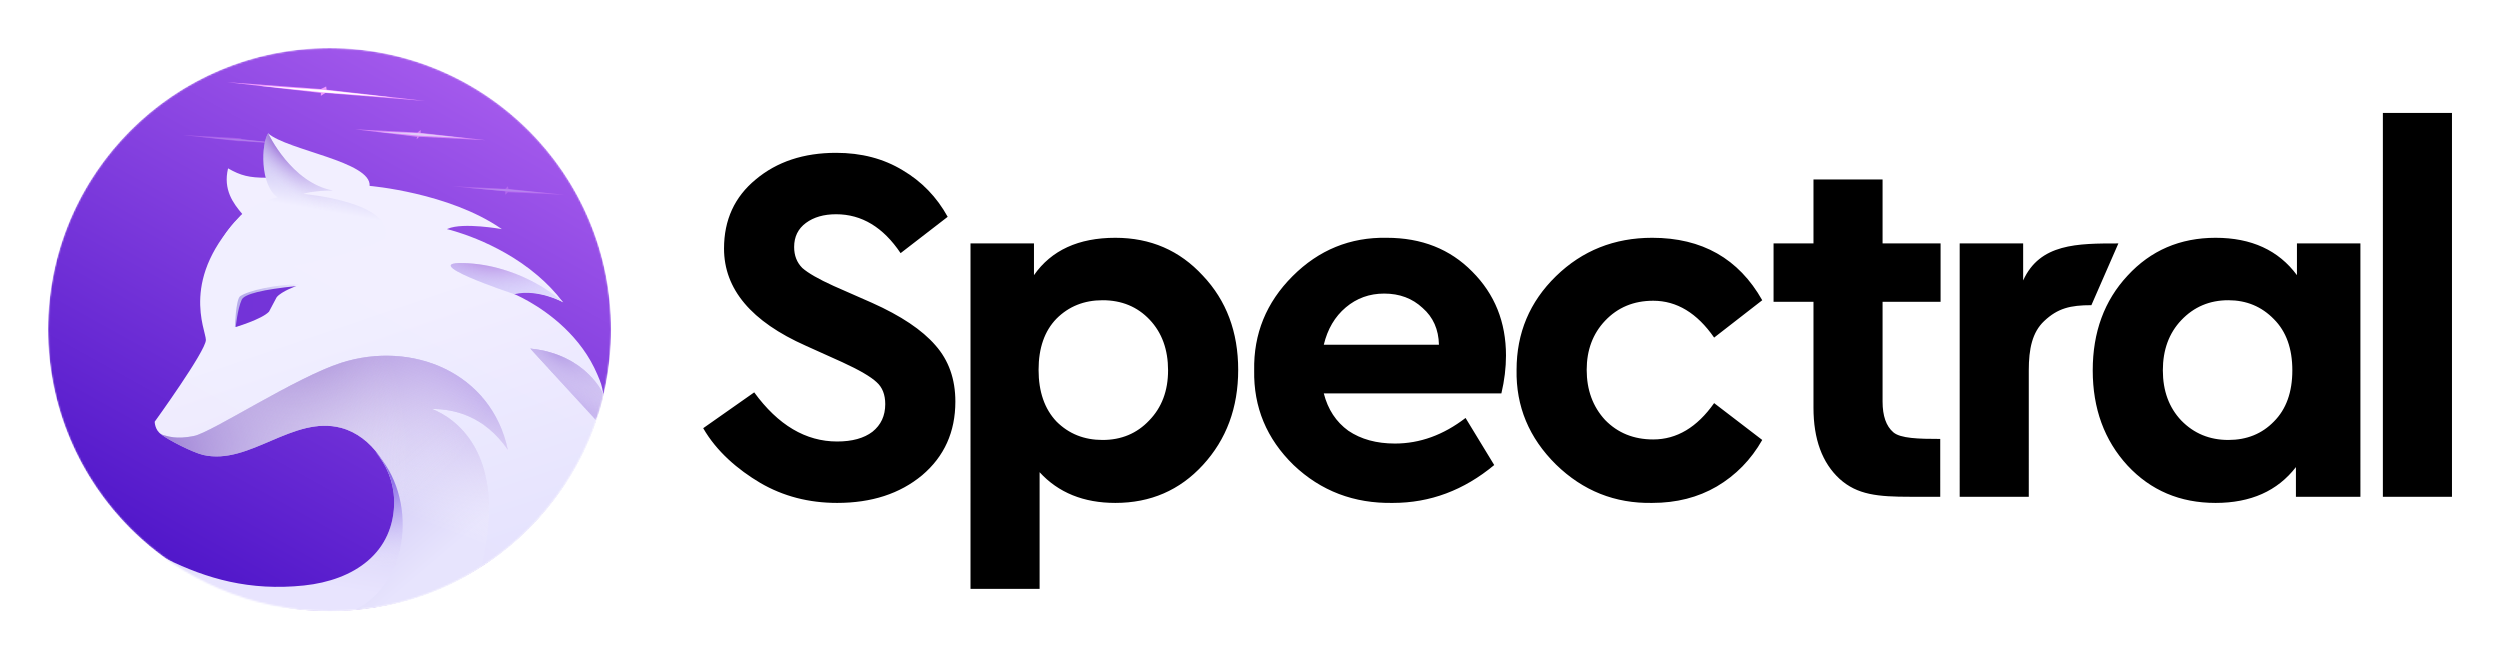
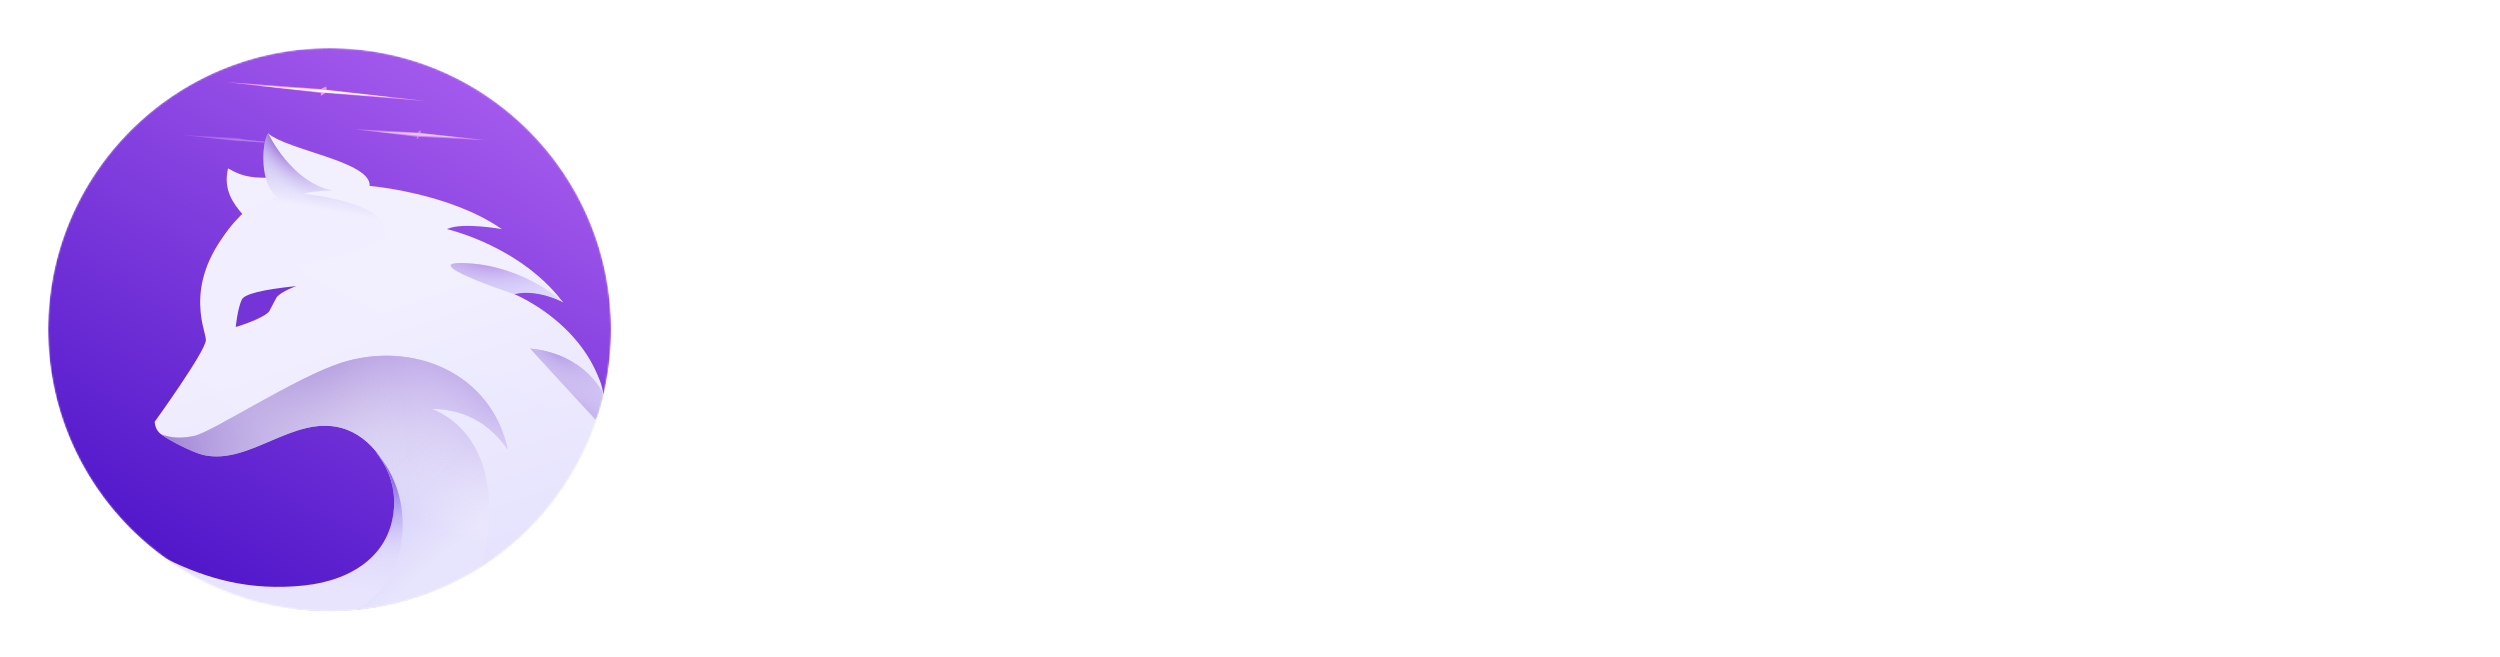
<svg xmlns="http://www.w3.org/2000/svg" xmlns:xlink="http://www.w3.org/1999/xlink" role="img" viewBox="-28.18 -28.18 1465.36 385.36">
  <title>Spectral (member) logo</title>
  <style>.B{fill:#f199ff}.C{color-interpolation-filters:sRGB}.D{flood-opacity:0}.E{fill-rule:evenodd}</style>
  <style>.B{fill:#f199ff}.C{color-interpolation-filters:sRGB}.D{flood-opacity:0}.E{fill-rule:evenodd}</style>
  <style>.B{fill:#f199ff}.C{color-interpolation-filters:sRGB}.D{flood-opacity:0}.E{fill-rule:evenodd}</style>
  <style>.B{fill:#f199ff}.C{color-interpolation-filters:sRGB}.D{flood-opacity:0}.E{fill-rule:evenodd}</style>
  <style>.B{fill:#f199ff}.C{color-interpolation-filters:sRGB}.D{flood-opacity:0}.E{fill-rule:evenodd}</style>
  <style>.B{fill:#f199ff}.C{color-interpolation-filters:sRGB}.D{flood-opacity:0}.E{fill-rule:evenodd}</style>
  <style>.B{fill:#f199ff}.C{color-interpolation-filters:sRGB}.D{flood-opacity:0}.E{fill-rule:evenodd}</style>
  <style>.B{fill:#f199ff}.C{color-interpolation-filters:sRGB}.D{flood-opacity:0}.E{fill-rule:evenodd}</style>
  <style>.B{fill:#f199ff}.C{color-interpolation-filters:sRGB}.D{flood-opacity:0}.E{fill-rule:evenodd}</style>
  <style id="style833">.B{fill:#f199ff}.C{color-interpolation-filters:sRGB}.D{flood-opacity:0}.E{fill-rule:evenodd}</style>
  <mask id="A" width="330" height="330" x="0" y="0" maskUnits="userSpaceOnUse">
    <circle id="circle835" cx="165" cy="165" r="165" fill="#c4c4c4" />
  </mask>
  <g id="g908" mask="url(#A)">
    <ellipse id="ellipse838" cx="165" cy="164.985" fill="url(#F)" rx="165" ry="164.985" />
    <g id="g842" class="B" filter="url(#B)">
      <path id="path840" d="M163.283 24.4L163 22.5l-3.112 1.5L105 20l54.888 6.306V28l2.612-1.694L221 31l-57.717-6.6z" />
    </g>
    <path id="path844" fill="#fff" d="M202 29l-40.463-4.5L123 22l38.537 4L202 29z" />
    <g id="g852" opacity=".7">
      <g id="g848" class="B" filter="url(#C)">
        <path id="path846" d="M218.382 49.694V48l-1.882 1.5-36.5-1.873 36.296 4.398L216 53.5l1.5-1.5 39.029 1.98-38.147-4.285z" />
      </g>
      <path id="path850" fill="#fff" d="M243.981 52.74l-26.735-2.878-25.353-.958 25.444 2.455 26.644 1.38z" />
    </g>
    <g id="g860" opacity=".3">
      <g id="g856" class="B" filter="url(#D)">
-         <path id="path854" d="M269.868 82.586L269.5 81l-1.5 1.5-31-1.5 31 3v1.98l1.5-1.48 33.029 1.48-32.661-3.394z" />
-       </g>
-       <path id="path858" fill="#fff" d="M291.787 85.004l-22.891-2.276-21.712-.716 21.786 1.935 22.817 1.056z" />
+         </g>
+       <path id="path858" fill="#fff" d="M291.787 85.004z" />
    </g>
    <g id="g868" opacity=".3">
      <g id="g864" class="B" filter="url(#E)">
        <path id="path862" d="M113.668 53.4L113 53l-1.351-.2L79 51l32.649 3.6h2.019L148 57l-34.332-3.6z" />
      </g>
      <path id="path866" fill="#fff" d="M136.698 55.91l-24.068-2.455-22.923-1.364 22.923 2.182 24.068 1.636z" />
    </g>
    <path id="path870" fill="url(#G)" d="M325.5 202.982c-.996-5.722-1.429-6.632-3.487-11.508-4.775-11.32-11.944-20.4-19.35-27.48-7.373-7.046-14.969-12.108-20.686-15.38-5.576-3.193-9.361-4.698-9.361-4.698.103-.027.206-.046.309-.071 3.606-.897 7.301-.969 10.803-.598 8.6.908 15.971 4.517 17.621 5.371l.345.185c-4.454-5.881-9.481-11.009-14.73-15.486-24.198-20.641-53.17-27.197-53.17-27.197.165-.084.345-.158.521-.235 8.896-3.879 31.68.235 31.68.235l-.462-.316C234.827 84.667 188.48 80.78 188.48 80.78 189.5 66.5 140.5 60 129 50c-2 9-.977 20.209-1 26-10 0-15.077-1.213-22.5-5.5-3 12.5 3 20.5 8.43 26.864-37.304 37.34-21.434 67.773-21.434 73.721C92.496 177.51 62.5 219 62.5 219s0 5 4 7.5c3.311 2.07 15.307 6.839 20.5 10 13.5 7.5 30.668-7.266 46.5-17.02 62.769-38.676 91.156 20.543 76.5 68.494-5.425 17.75 27.974 25.149 41.5 17.498 26.5-14.988 63.5-51.995 74-102.49z" class="E" opacity=".99" />
    <use id="use872" fill="url(#H)" xlink:href="#T" />
    <use id="use874" fill="url(#I)" xlink:href="#T" />
    <use id="use876" fill="url(#J)" xlink:href="#U" />
    <use id="use878" fill="url(#K)" xlink:href="#U" />
    <use id="use880" fill="url(#L)" xlink:href="#V" />
    <use id="use882" fill="url(#L)" xlink:href="#W" />
    <use id="use884" fill="url(#M)" xlink:href="#V" />
    <use id="use886" fill="url(#M)" xlink:href="#W" />
    <use id="use888" fill="url(#N)" xlink:href="#V" />
    <use id="use890" fill="url(#N)" xlink:href="#W" />
    <use id="use892" fill="url(#O)" xlink:href="#V" />
    <use id="use894" fill="url(#O)" xlink:href="#W" />
    <use id="use896" fill="url(#P)" xlink:href="#V" />
    <use id="use898" fill="url(#P)" xlink:href="#W" />
    <use id="use900" fill="url(#Q)" xlink:href="#X" />
    <use id="use902" fill="url(#R)" xlink:href="#X" />
-     <path id="path904" fill="url(#S)" d="M147.5 138.5s-9.161 1.756-12.5 6c0 0-3.853 5.822-9.5 12-10.056 5.378-16 7-16 7s.5-15.725 3-18c5-3.5 21.5-7 35-7z" class="E" opacity=".99" />
    <path id="path906" fill="#7333d8" d="M145.5 139.5s-8.499 2.952-11.5 6.5l-4.5 8.5c-4.15 4.437-19.5 9-19.5 9s1-10.5 3.5-16c1.539-3.385 12.5-6 32-8z" class="E" opacity=".99" />
  </g>
-   <path id="path910" fill="#000" d="M384 222.8l29.9-21c14 19.2 30.2 28.8 48.6 28.8 8.8 0 15.7-1.9 20.7-5.7 5-4 7.5-9.4 7.5-16.2 0-5.6-1.7-9.9-5.1-12.9-3.4-3.2-10.1-7.1-20.1-11.7l-21.3-9.6c-32-14.2-48-33.2-48-57 0-16.8 6.2-30.3 18.6-40.5 12.4-10.4 28.1-15.6 47.1-15.6 14.8 0 27.8 3.4 39 10.2 11.2 6.6 20 15.7 26.4 27.3l-27.6 21.3c-10.2-15.2-22.8-22.8-37.8-22.8-7.2 0-13.1 1.7-17.7 5.1s-6.9 8.1-6.9 14.1c0 5 1.6 9.1 4.8 12.3 3.4 3 9.5 6.5 18.3 10.5l22.5 9.9c17 7.6 29.4 15.9 37.2 24.9 7.8 8.8 11.7 19.8 11.7 33 0 17.8-6.5 32.2-19.5 43.2-13 10.8-29.6 16.2-49.8 16.2-16.6 0-31.6-3.9-45-11.7-13.2-7.8-25.7-18.5-33.5-32.1zm292.878-89.4c13.8 14.6 20.7 33 20.7 55.2s-6.9 40.8-20.7 55.8c-13.6 14.8-30.7 22.2-51.3 22.2-18.6 0-33.4-6-44.4-18V317h-40.5V114.5h37.2v18.6c10.2-14.6 26.1-21.9 47.7-21.9 20.6 0 37.7 7.4 51.3 22.2zm-20.4 55.5c0-12.2-3.6-22.1-10.8-29.7s-16.4-11.4-27.6-11.4c-10.8 0-19.8 3.6-27 10.8-7 7.2-10.5 17.2-10.5 30s3.5 22.9 10.5 30.3c7.2 7.2 16.2 10.8 27 10.8 11 0 20.1-3.8 27.3-11.4 7.4-7.6 11.1-17.4 11.1-29.4zm195.372 13.5h-104.1c2.4 9.4 7.2 16.7 14.4 21.9 7.4 5 16.5 7.5 27.3 7.5 14.6 0 28.4-5 41.4-15l16.8 27.6c-17.8 14.8-37.6 22.2-59.4 22.2-22.8.4-42.2-7-58.2-22.2-15.8-15.4-23.5-33.9-23.1-55.5-.4-21.4 7.1-39.8 22.5-55.2s33.8-22.9 55.2-22.5c20.4 0 37.1 6.6 50.1 19.8 13.2 13.2 19.8 29.6 19.8 49.2 0 7.2-.9 14.6-2.7 22.2zm-104.1-28.5h67.5c-.2-9-3.4-16.2-9.6-21.6-6-5.6-13.5-8.4-22.5-8.4-8.6 0-16.1 2.7-22.5 8.1s-10.7 12.7-12.9 21.9zm113.001 14.7c0-21.6 7.7-39.9 23.1-54.9s34.2-22.5 56.4-22.5c29.2 0 50.7 12.2 64.499 36.6l-28.199 21.9c-10-14.4-21.9-21.6-35.7-21.6-11.4 0-20.8 3.9-28.2 11.7-7.2 7.6-10.8 17.2-10.8 28.8 0 11.8 3.6 21.6 10.8 29.4 7.4 7.6 16.8 11.4 28.2 11.4 13.8 0 25.7-7.1 35.7-21.3l28.199 21.6c-6.599 11.6-15.499 20.7-26.699 27.3-11 6.4-23.6 9.6-37.8 9.6-21.8.4-40.6-7.1-56.4-22.5-15.8-15.6-23.5-34.1-23.1-55.5zm248.329 40.5V263h-17.58c-19 0-31.02-1.1-41.42-10.5-10.2-9.4-15.3-23.3-15.3-41.7v-62.1h-23.4v-34.2h23.4V77h40.5v37.5h34v34.2h-34v58.5c0 8.4 2.1 14.4 6.3 18s14.66 3.9 27.5 3.9zm104.42-114.6l-15.82 36.2c-12.38 0-19.73 1.8-27.68 9.3-7 6.6-9.02 16.3-9.02 28.9V263h-40.5V114.5h37.2v21.7c9.82-21.7 31.82-21.7 55.82-21.7zm104.66 0h37.2V263h-37.8v-17.4c-10.8 14-26.5 21-47.1 21-20.8 0-38-7.3-51.6-21.9-13.6-14.8-20.4-33.4-20.4-55.8s6.8-40.9 20.4-55.5c13.6-14.8 30.8-22.2 51.6-22.2 21 0 36.9 7.3 47.7 21.9v-18.6zm-13.5 104.4c7.2-7.2 10.8-17.2 10.8-30s-3.6-22.8-10.8-30c-7.2-7.4-16.1-11.1-26.7-11.1-11 0-20.2 3.9-27.6 11.7-7.2 7.6-10.8 17.4-10.8 29.4s3.6 21.8 10.8 29.4c7.4 7.6 16.6 11.4 27.6 11.4 10.8 0 19.7-3.6 26.7-10.8zm63.87 44.1V38h40.5v225h-40.5z" />
  <defs id="defs1016">
    <linearGradient id="F" x1="249" x2="89" y1="23" y2="311" xlink:href="#Y">
      <stop id="stop940" stop-color="#a359ec" />
      <stop id="stop942" offset="1" stop-color="#5117ca" />
    </linearGradient>
    <linearGradient id="G" x1="217" x2="271.5" y1="147" y2="308" xlink:href="#Y">
      <stop id="stop945" stop-color="#f2f0ff" />
      <stop id="stop947" offset="1" stop-color="#e6e3fd" />
    </linearGradient>
    <linearGradient id="H" x1="191.646" x2="268.993" y1="97.874" y2="178.491" xlink:href="#Y">
      <stop id="stop950" stop-color="#b5abec" />
      <stop id="stop952" offset="1" stop-color="#e2dcff" />
    </linearGradient>
    <linearGradient id="J" x1="137.5" x2="130.5" y1="50" y2="90" xlink:href="#Y">
      <stop id="stop960" stop-color="#b3a8ec" />
      <stop id="stop962" offset="1" stop-color="#f1efff" />
    </linearGradient>
    <linearGradient id="L" x1="149.5" x2="233.991" y1="196" y2="295.508" xlink:href="#Y">
      <stop id="stop970" offset=".552" stop-color="#d3ccf6" />
      <stop id="stop972" offset="1" stop-color="#e7e4fd" />
    </linearGradient>
    <linearGradient id="Q" x1="198.5" x2="191.496" y1="276.501" y2="320" xlink:href="#Y">
      <stop id="stop995" stop-color="#d9d3f8" />
      <stop id="stop997" offset="1" stop-color="#e8e4fe" />
    </linearGradient>
    <linearGradient id="S" x1="116" x2="151" y1="145.987" y2="147.487" xlink:href="#Y">
      <stop id="stop1005" stop-color="#b7adea" />
      <stop id="stop1007" offset="1" stop-color="#f5f4ff" />
    </linearGradient>
    <linearGradient id="Y" gradientUnits="userSpaceOnUse" />
    <radialGradient id="I" cx="0" cy="0" r="1" gradientTransform="matrix(-3.5 21 -58.875 -9.812 256 123)" xlink:href="#Y">
      <stop id="stop955" stop-color="#aa6eda" stop-opacity=".76" />
      <stop id="stop957" offset="1" stop-color="#e2dcff" stop-opacity="0" />
    </radialGradient>
    <radialGradient id="K" cx="0" cy="0" r="1" gradientTransform="matrix(-14 12.5 -33.411 -37.421 136.5 56)" xlink:href="#Y">
      <stop id="stop965" stop-color="#8f5bd1" />
      <stop id="stop967" offset="1" stop-color="#f1efff" stop-opacity="0" />
    </radialGradient>
    <radialGradient id="M" cx="0" cy="0" r="1" gradientTransform="rotate(112.62 62.333 174.083) scale(97.5 418.141)" xlink:href="#Y">
      <stop id="stop975" offset=".083" stop-color="#bca6ea" />
      <stop id="stop977" offset="1" stop-color="#fff" stop-opacity="0" />
    </radialGradient>
    <radialGradient id="N" cx="0" cy="0" r="1" gradientTransform="matrix(-11.5 19.5 -54.554 -32.173 298 179)" xlink:href="#Y">
      <stop id="stop980" stop-color="#b7a0e7" />
      <stop id="stop982" offset="1" stop-color="#ece9ff" stop-opacity="0" />
    </radialGradient>
    <radialGradient id="O" cx="0" cy="0" r="1" gradientTransform="matrix(90 82 -85.366 93.695 145.5 164)" xlink:href="#Y">
      <stop id="stop985" offset=".083" stop-color="#825ac5" stop-opacity=".71" />
      <stop id="stop987" offset="1" stop-color="#fff" stop-opacity="0" />
    </radialGradient>
    <radialGradient id="P" cx="0" cy="0" r="1" gradientTransform="rotate(1.428 -9706.05 2188.004) scale(160.55 167.14)" xlink:href="#Y">
      <stop id="stop990" offset=".083" stop-color="#825ac5" stop-opacity=".71" />
      <stop id="stop992" offset="1" stop-color="#fff" stop-opacity="0" />
    </radialGradient>
    <radialGradient id="R" cx="0" cy="0" r="1" gradientTransform="matrix(5 54.5 -334.786 30.715 130 256)" xlink:href="#Y">
      <stop id="stop1000" stop-color="#5a2ddb" />
      <stop id="stop1002" offset="1" stop-color="#eeebff" stop-opacity="0" />
    </radialGradient>
    <path id="T" d="M246.18 126.132c-33.664-2.026 26.948 18.058 26.948 18.058l.102.019.186.035c3.599-.885 7.288-.956 10.783-.591 8.583.897 15.941 4.459 17.587 5.301.052.009.105.016.158.024l.056.008s-22.157-20.829-55.82-22.854z" />
    <path id="U" d="M167 83.5C142.5 79 129 50 129 50c-4 6-5 30.224 5.5 37.5-6 1.5-15 4.5-21.501 10.5C66.5 145.5 156 130.5 197.5 112c6.5-22-48-26.5-48-26.5s5-2 17.5-2z" />
    <path id="V" d="M254 303.973c16.511-68.195-17.266-87.812-28.939-92.447 12.439 0 30.439 3.698 44.439 23.975-9.597-45.463-56.261-64.312-97.763-51.001C145.237 193 96 225.225 85.5 227.363s-15.5.138-19-.862c3.5 3 18.5 10.636 24.5 12 27.114 6.162 52.516-23.359 80.737-15.916 18.199 4.8 30.87 24.632 31.641 42.709.089 7.486-1.121 14.826-4.828 23.381-8.123 18.747-20.626 27.324-40.05 33.665-16.521 5.393-44.5-.368-44.5-.368 29.5 10.499 89.5 15.998 140-17.999z" />
    <path id="W" d="M282.672 176.135c32.956 3.357 42.828 26.847 42.828 26.847-.705 4.934-2.364 10.486-4.5 14.999l-38.328-41.846z" />
    <path id="X" d="M180.5 328.899c-20.5 5.102-116-6.944-111-29.398 23.5 11.5 48.661 18.851 80.5 15.5 29.069-3.06 53.248-18.983 52.878-50.092-.453-10.62-4.123-20.185-11.076-28.296C217 263.501 212 313.001 180.5 328.899z" />
    <filter id="B" width="118" height="13" x="104" y="19" class="C" filterUnits="userSpaceOnUse">
      <feFlood id="feFlood912" class="D" result="result1" />
      <feBlend id="feBlend914" in="SourceGraphic" in2="result1" />
      <feGaussianBlur id="feGaussianBlur916" stdDeviation=".5" />
    </filter>
    <filter id="C" width="78.529" height="8.352" x="179" y="46.627" class="C" filterUnits="userSpaceOnUse">
      <feFlood id="feFlood919" class="D" result="result1" />
      <feBlend id="feBlend921" in="SourceGraphic" in2="result1" />
      <feGaussianBlur id="feGaussianBlur923" stdDeviation=".5" />
    </filter>
    <filter id="D" width="67.529" height="6.98" x="236" y="80" class="C" filterUnits="userSpaceOnUse">
      <feFlood id="feFlood926" class="D" result="result1" />
      <feBlend id="feBlend928" in="SourceGraphic" in2="result1" />
      <feGaussianBlur id="feGaussianBlur930" stdDeviation=".5" />
    </filter>
    <filter id="E" width="71" height="8" x="78" y="50" class="C" filterUnits="userSpaceOnUse">
      <feFlood id="feFlood933" class="D" result="result1" />
      <feBlend id="feBlend935" in="SourceGraphic" in2="result1" />
      <feGaussianBlur id="feGaussianBlur937" stdDeviation=".5" />
    </filter>
  </defs>
</svg>